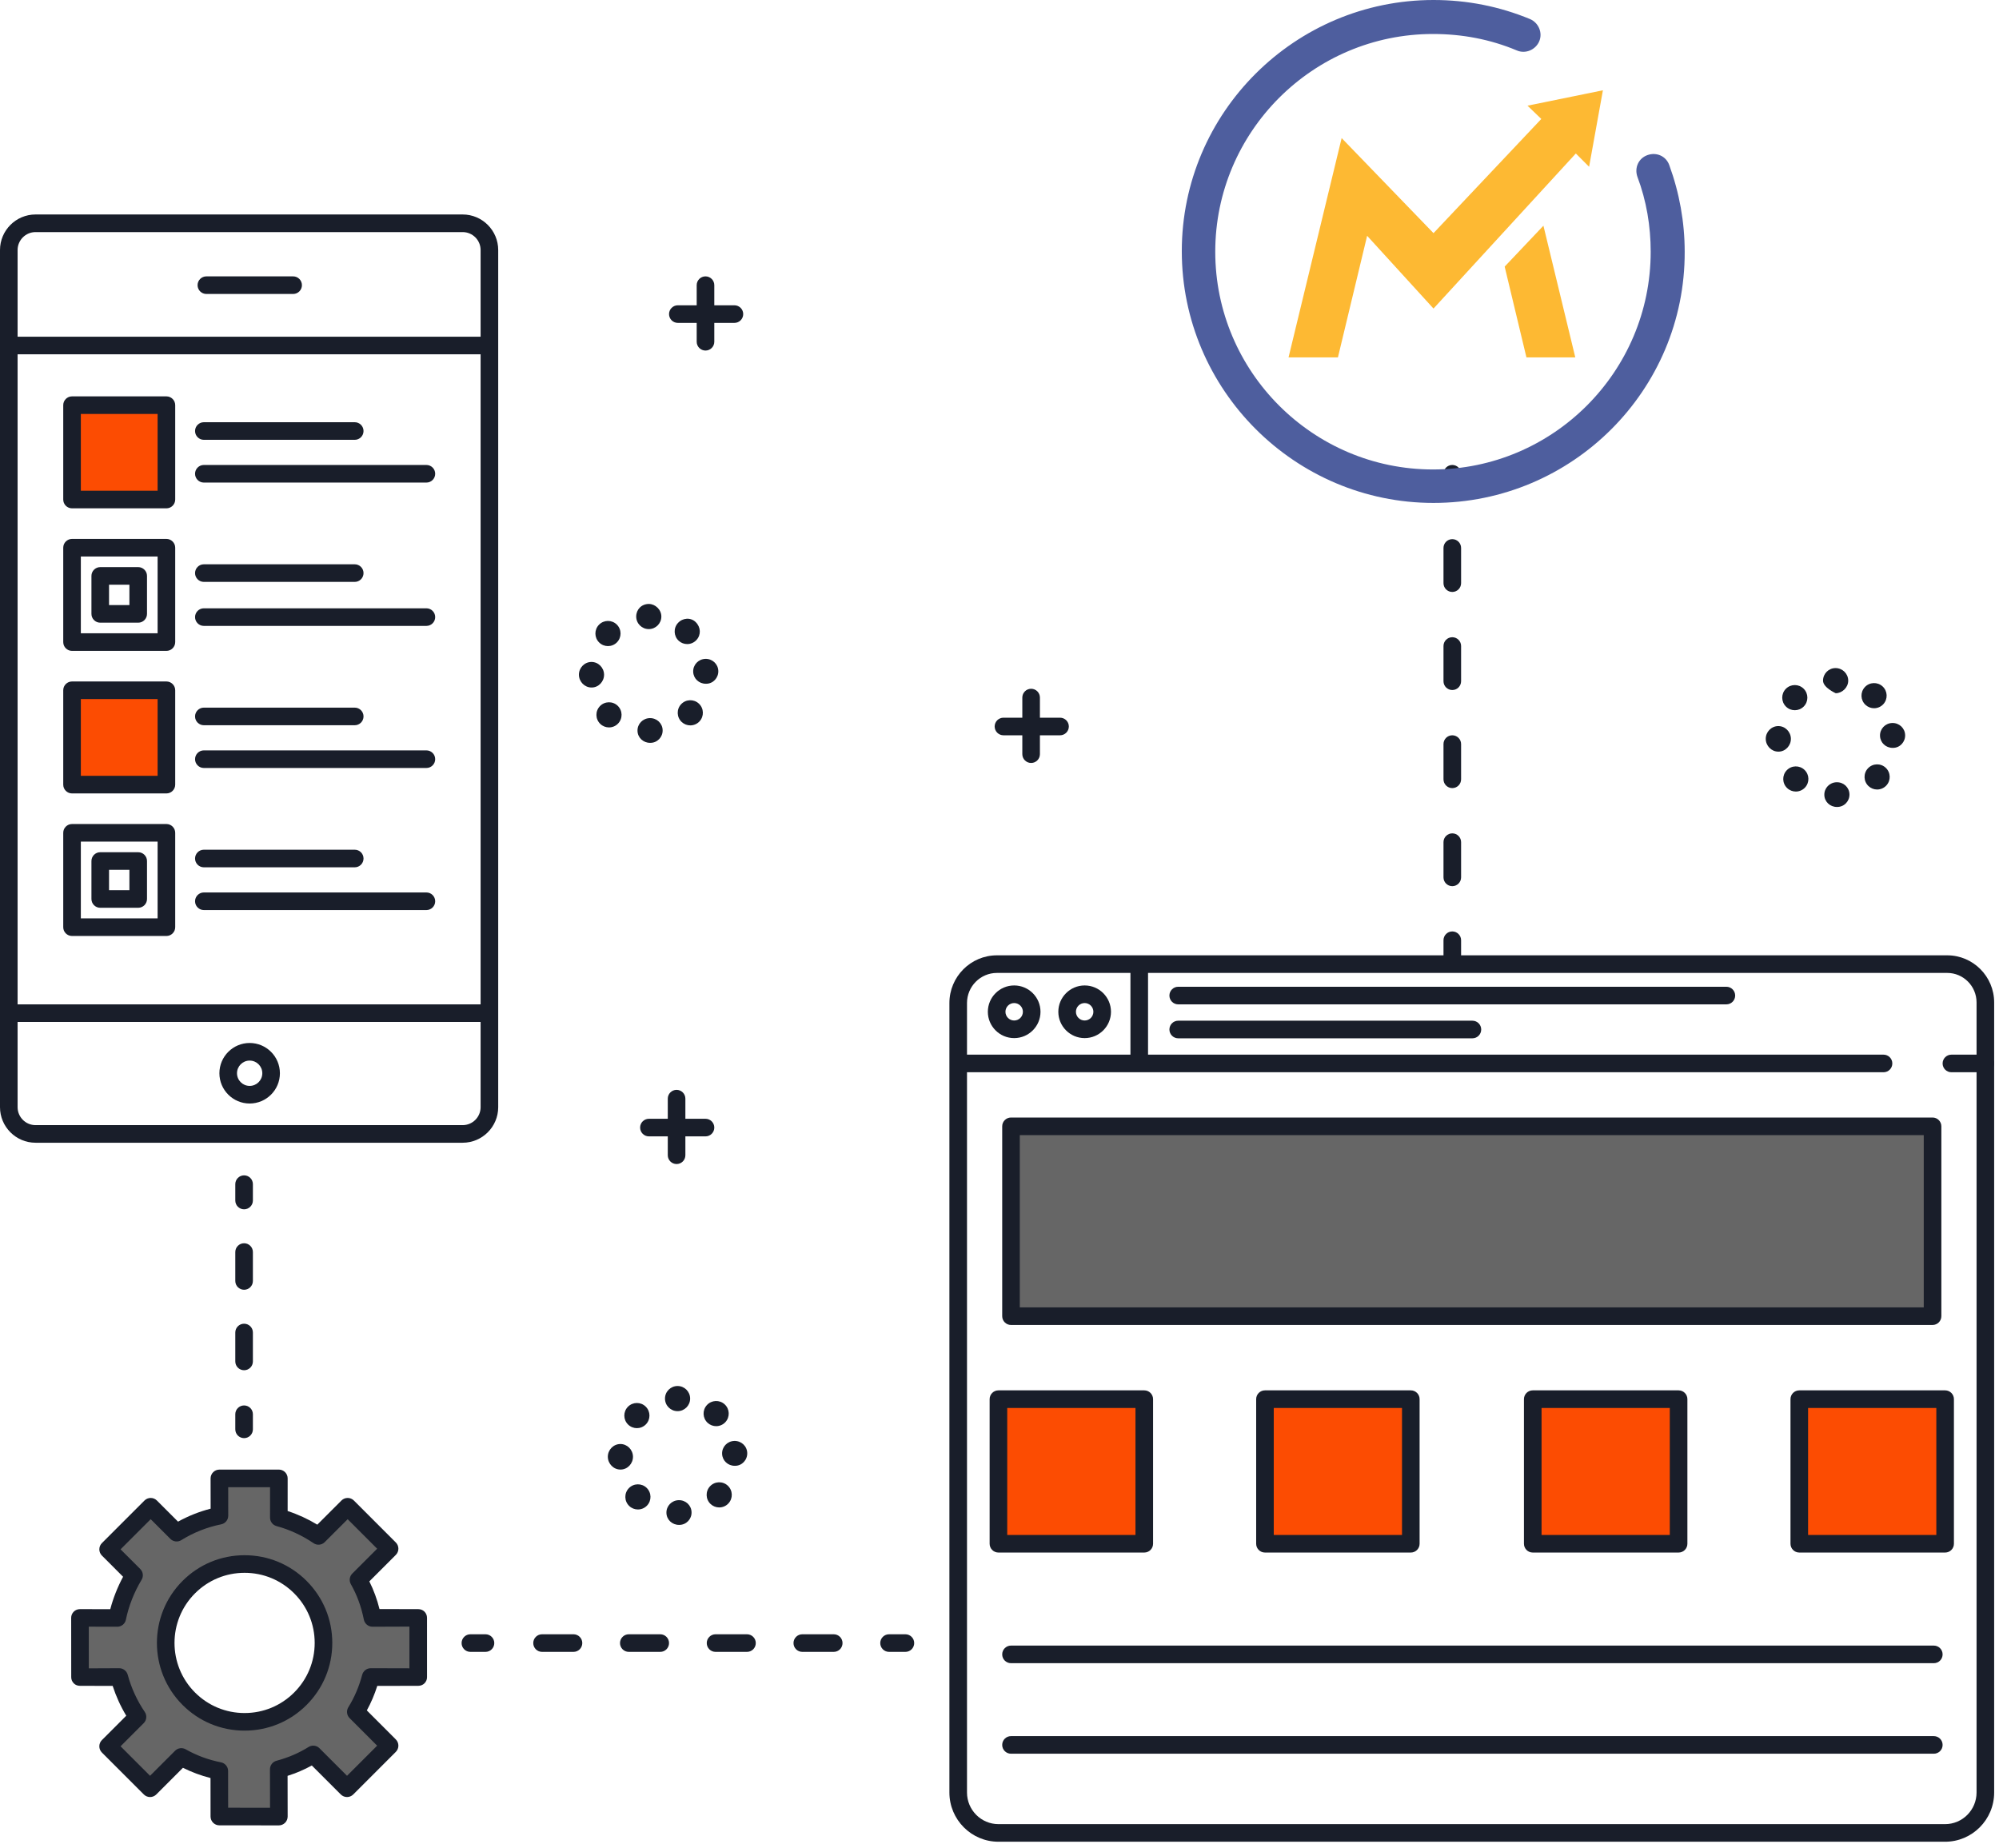
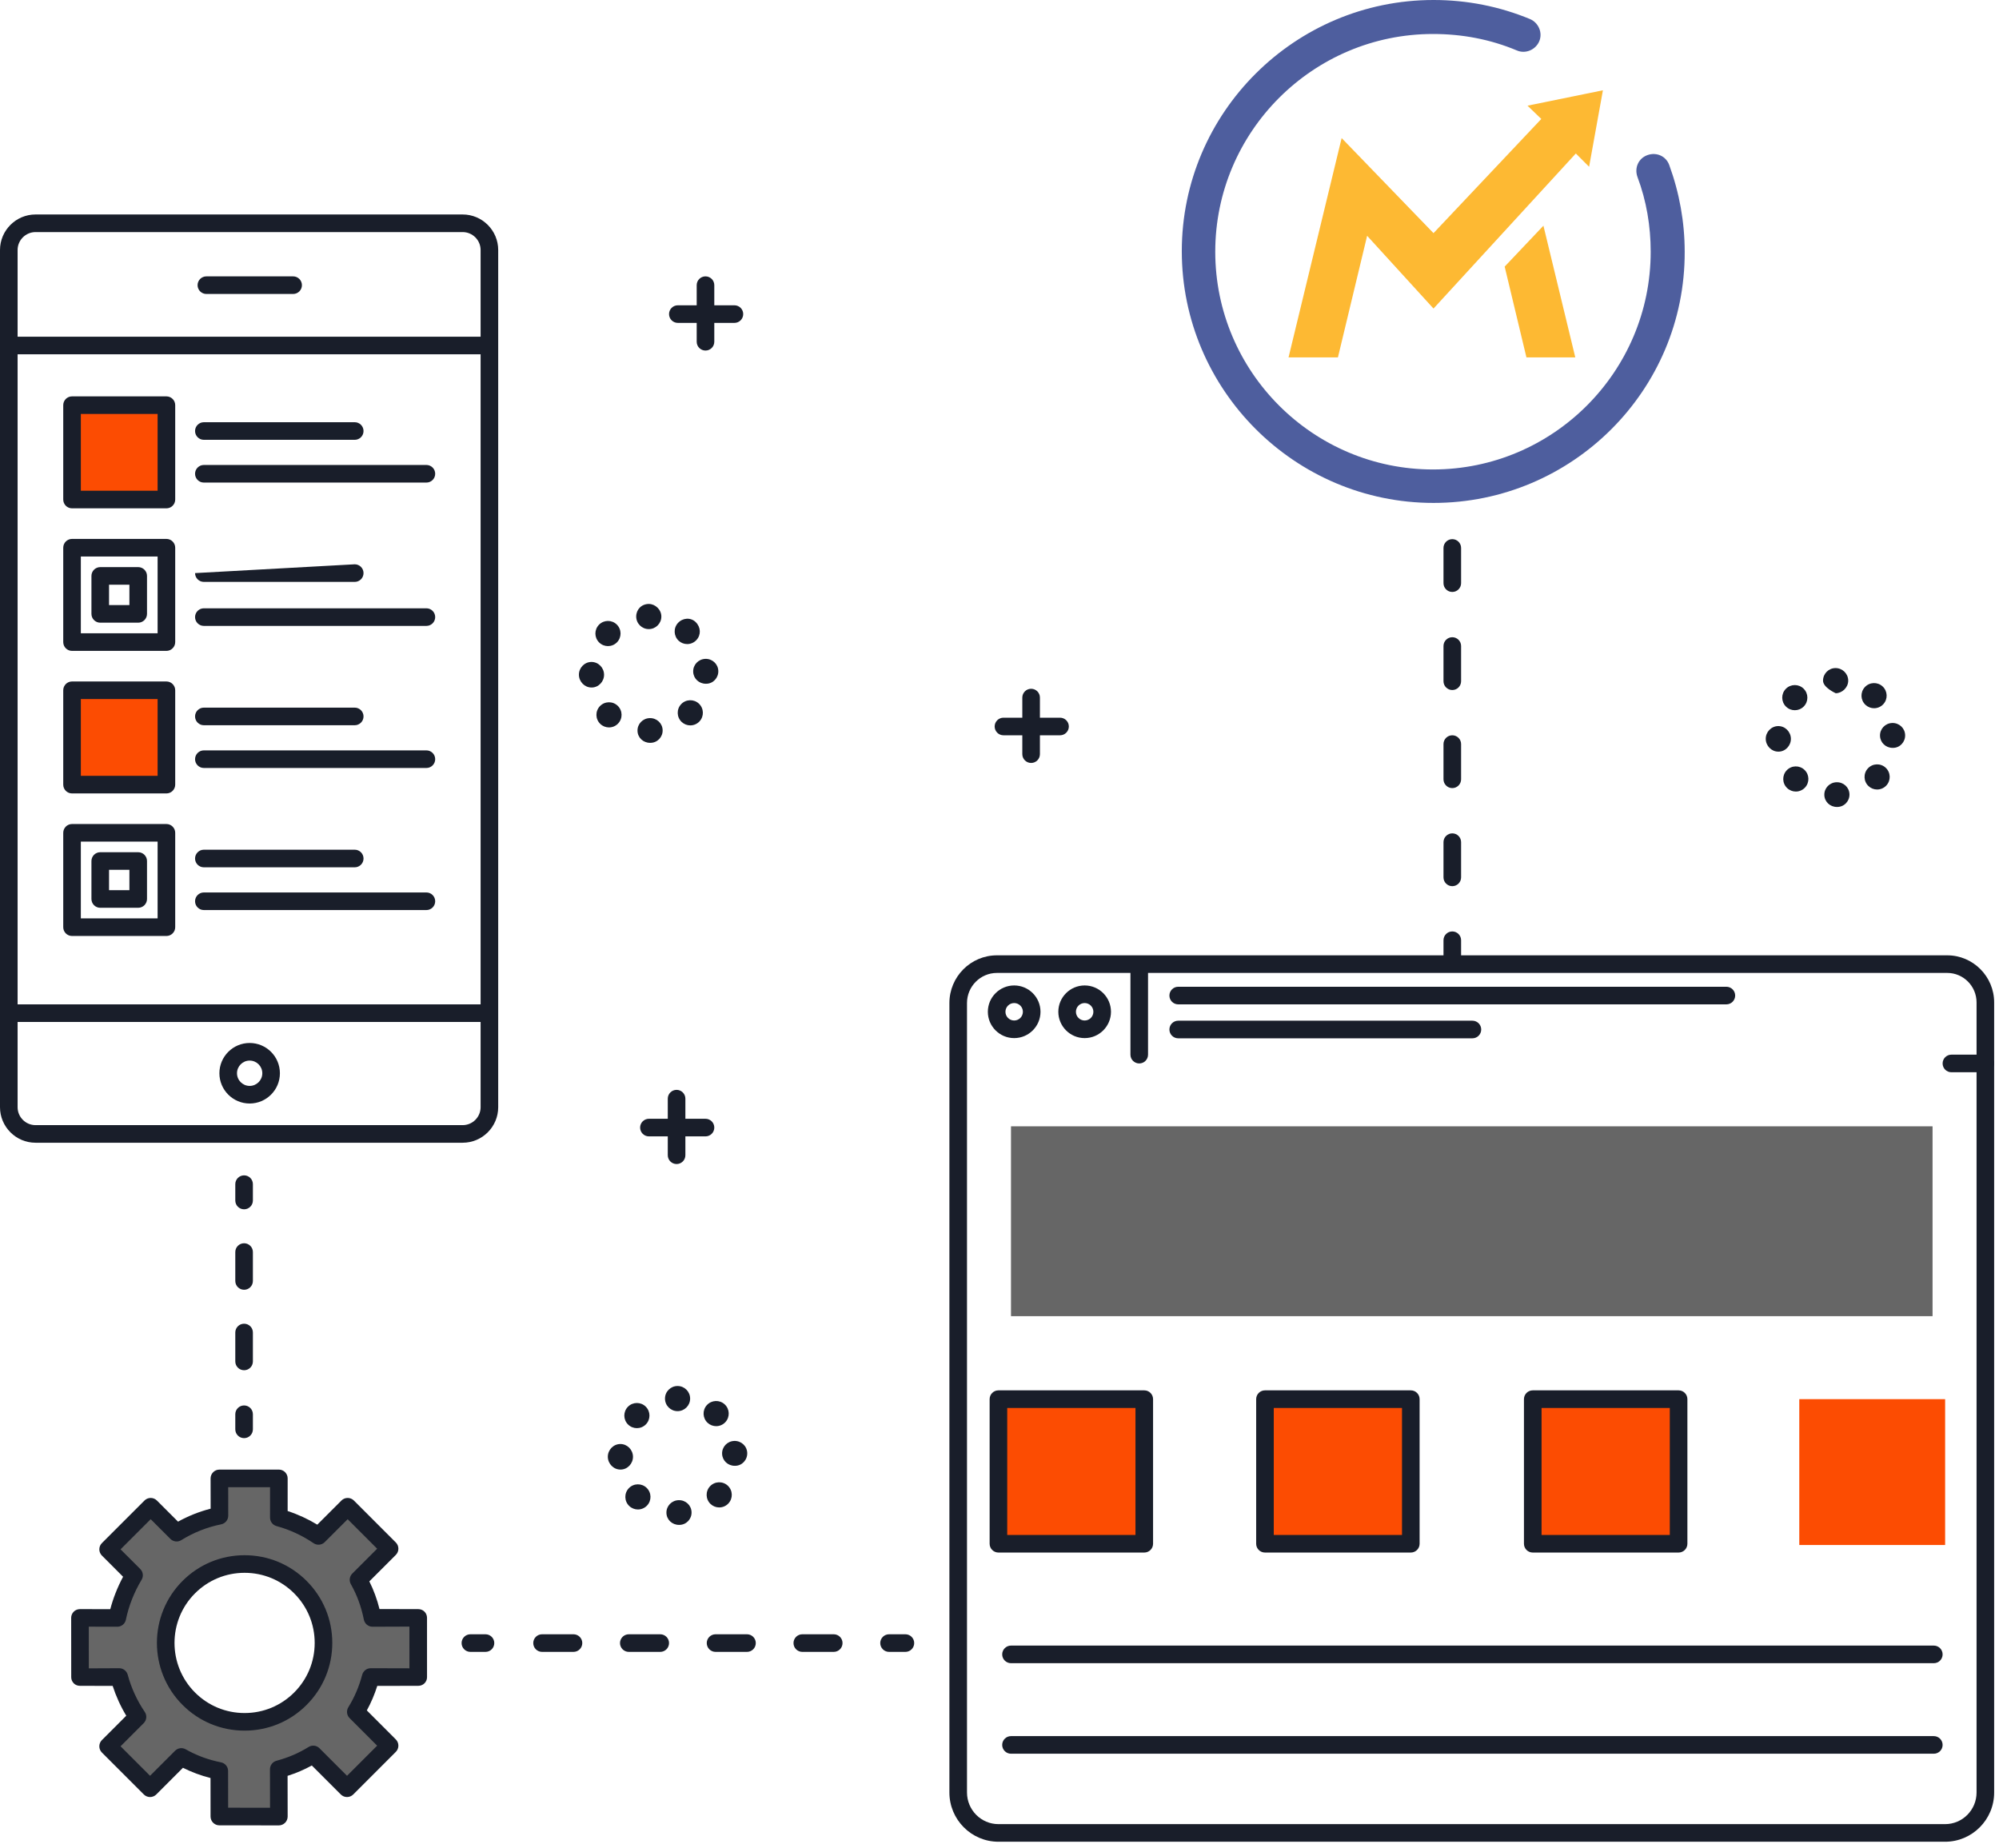
<svg xmlns="http://www.w3.org/2000/svg" width="159px" height="147px" viewBox="0 0 159 147" version="1.1">
  <title>Mautic Implementation</title>
  <g id="Page-1" stroke="none" stroke-width="1" fill="none" fill-rule="evenodd">
    <g id="Grahpics-&amp;-Icons-for-Capability-Pages" transform="translate(-1036, -11544)">
      <g id="Wordpress" transform="translate(235, 10872)">
        <g id="Group-6-Copy" transform="translate(58, 672)">
          <g id="Mautic-Implementation" transform="translate(743, 0)">
            <path d="M23.892,135.107 C21.441,137.558 17.467,137.558 15.016,135.107 C12.565,132.656 12.565,128.682 15.016,126.231 C17.467,123.78 21.441,123.78 23.892,126.231 C26.343,128.682 26.343,132.656 23.892,135.107 Z M29.484,133.394 L33.266,133.395 L33.265,128.666 L29.626,128.667 C29.417,127.62 29.063,126.615 28.516,125.646 L30.988,123.174 L27.653,119.838 L25.334,122.157 C24.372,121.502 23.288,121 22.179,120.701 L22.18,117.583 L17.45,117.584 L17.454,120.549 C16.266,120.789 15.108,121.242 14.048,121.9 L11.986,119.838 L8.6,123.224 L10.662,125.287 C10.055,126.297 9.568,127.491 9.328,128.682 L6.361,128.674 L6.365,133.401 L9.485,133.396 C9.781,134.507 10.282,135.592 10.936,136.555 L8.6,138.891 L11.935,142.227 L14.423,139.739 C15.392,140.286 16.4,140.646 17.443,140.854 L17.447,144.475 L22.18,144.477 L22.173,140.717 C23.131,140.461 24.043,140.083 24.915,139.539 L27.602,142.227 L30.988,138.841 L28.301,136.153 C28.843,135.281 29.229,134.358 29.484,133.394 L29.484,133.394 Z" id="Fill-11" fill="#666666" />
            <polygon id="Fill-28" fill="#FC4C02" points="5.73 39.73 13.236 39.73 13.236 32.225 5.73 32.225" />
            <polygon id="Fill-29" fill="#FC4C02" points="5.73 62.405 13.236 62.405 13.236 54.9 5.73 54.9" />
            <polygon id="Fill-30" fill="#666666" points="80.415 104.681 153.715 104.681 153.715 89.581 80.415 89.581" />
            <polygon id="Fill-31" fill="#FC4C02" points="79.415 122.881 91.015 122.881 91.015 111.281 79.415 111.281" />
            <polygon id="Fill-32" fill="#FC4C02" points="100.615 122.881 112.215 122.881 112.215 111.281 100.615 111.281" />
            <polygon id="Fill-33" fill="#FC4C02" points="121.915 122.881 133.515 122.881 133.515 111.281 121.915 111.281" />
            <polygon id="Fill-34" fill="#FC4C02" points="143.115 122.881 154.715 122.881 154.715 111.281 143.115 111.281" />
            <path d="M2.827,18.459 C2.04,18.459 1.4,19.099 1.4,19.886 L1.4,88.059 C1.4,88.846 2.04,89.487 2.827,89.487 L36.799,89.487 C37.587,89.487 38.227,88.846 38.227,88.059 L38.227,19.886 C38.227,19.099 37.587,18.459 36.799,18.459 L2.827,18.459 Z M36.799,90.887 L2.827,90.887 C1.268,90.887 0,89.618 0,88.059 L0,19.886 C0,18.327 1.268,17.058 2.827,17.058 L36.799,17.058 C38.359,17.058 39.627,18.327 39.627,19.886 L39.627,88.059 C39.627,89.618 38.359,90.887 36.799,90.887 L36.799,90.887 Z" id="Fill-574" fill="#191E2A" />
            <path d="M38.915,28.181 L0.715,28.181 C0.329,28.181 0.015,27.867 0.015,27.481 C0.015,27.094 0.329,26.781 0.715,26.781 L38.915,26.781 C39.302,26.781 39.615,27.094 39.615,27.481 C39.615,27.867 39.302,28.181 38.915,28.181" id="Fill-575" fill="#191E2A" />
            <path d="M38.515,81.281 L0.715,81.281 C0.329,81.281 0.015,80.968 0.015,80.581 C0.015,80.194 0.329,79.881 0.715,79.881 L38.515,79.881 C38.902,79.881 39.215,80.194 39.215,80.581 C39.215,80.968 38.902,81.281 38.515,81.281" id="Fill-576" fill="#191E2A" />
            <path d="M23.315,23.381 L16.415,23.381 C16.029,23.381 15.715,23.067 15.715,22.681 C15.715,22.294 16.029,21.981 16.415,21.981 L23.315,21.981 C23.702,21.981 24.015,22.294 24.015,22.681 C24.015,23.067 23.702,23.381 23.315,23.381" id="Fill-577" fill="#191E2A" />
            <path d="M19.857,84.353 C19.302,84.353 18.851,84.805 18.851,85.36 C18.851,85.915 19.302,86.367 19.857,86.367 C20.413,86.367 20.864,85.915 20.864,85.36 C20.864,84.805 20.413,84.353 19.857,84.353 Z M19.857,87.767 C18.53,87.767 17.451,86.687 17.451,85.36 C17.451,84.033 18.53,82.953 19.857,82.953 C21.185,82.953 22.264,84.033 22.264,85.36 C22.264,86.687 21.185,87.767 19.857,87.767 L19.857,87.767 Z" id="Fill-578" fill="#191E2A" />
            <path d="M6.43,39.03 L12.536,39.03 L12.536,32.925 L6.43,32.925 L6.43,39.03 Z M13.236,40.43 L5.73,40.43 C5.344,40.43 5.03,40.117 5.03,39.73 L5.03,32.225 C5.03,31.838 5.344,31.525 5.73,31.525 L13.236,31.525 C13.622,31.525 13.936,31.838 13.936,32.225 L13.936,39.73 C13.936,40.117 13.622,40.43 13.236,40.43 L13.236,40.43 Z" id="Fill-579" fill="#191E2A" />
            <path d="M28.215,34.981 L16.215,34.981 C15.829,34.981 15.515,34.667 15.515,34.281 C15.515,33.894 15.829,33.581 16.215,33.581 L28.215,33.581 C28.602,33.581 28.915,33.894 28.915,34.281 C28.915,34.667 28.602,34.981 28.215,34.981" id="Fill-580" fill="#191E2A" />
            <path d="M33.915,38.381 L16.215,38.381 C15.829,38.381 15.515,38.067 15.515,37.681 C15.515,37.294 15.829,36.981 16.215,36.981 L33.915,36.981 C34.302,36.981 34.615,37.294 34.615,37.681 C34.615,38.067 34.302,38.381 33.915,38.381" id="Fill-581" fill="#191E2A" />
            <path d="M6.43,50.368 L12.536,50.368 L12.536,44.263 L6.43,44.263 L6.43,50.368 Z M13.236,51.768 L5.73,51.768 C5.344,51.768 5.03,51.454 5.03,51.068 L5.03,43.562 C5.03,43.176 5.344,42.862 5.73,42.862 L13.236,42.862 C13.622,42.862 13.936,43.176 13.936,43.562 L13.936,51.068 C13.936,51.454 13.622,51.768 13.236,51.768 L13.236,51.768 Z" id="Fill-582" fill="#191E2A" />
-             <path d="M28.215,46.281 L16.215,46.281 C15.829,46.281 15.515,45.967 15.515,45.581 C15.515,45.194 15.829,44.881 16.215,44.881 L28.215,44.881 C28.602,44.881 28.915,45.194 28.915,45.581 C28.915,45.967 28.602,46.281 28.215,46.281" id="Fill-583" fill="#191E2A" />
+             <path d="M28.215,46.281 L16.215,46.281 C15.829,46.281 15.515,45.967 15.515,45.581 L28.215,44.881 C28.602,44.881 28.915,45.194 28.915,45.581 C28.915,45.967 28.602,46.281 28.215,46.281" id="Fill-583" fill="#191E2A" />
            <path d="M33.915,49.781 L16.215,49.781 C15.829,49.781 15.515,49.467 15.515,49.081 C15.515,48.694 15.829,48.381 16.215,48.381 L33.915,48.381 C34.302,48.381 34.615,48.694 34.615,49.081 C34.615,49.467 34.302,49.781 33.915,49.781" id="Fill-584" fill="#191E2A" />
            <path d="M6.43,61.705 L12.536,61.705 L12.536,55.6 L6.43,55.6 L6.43,61.705 Z M13.236,63.105 L5.73,63.105 C5.344,63.105 5.03,62.792 5.03,62.405 L5.03,54.9 C5.03,54.514 5.344,54.2 5.73,54.2 L13.236,54.2 C13.622,54.2 13.936,54.514 13.936,54.9 L13.936,62.405 C13.936,62.792 13.622,63.105 13.236,63.105 L13.236,63.105 Z" id="Fill-585" fill="#191E2A" />
            <path d="M28.215,57.681 L16.215,57.681 C15.829,57.681 15.515,57.367 15.515,56.981 C15.515,56.594 15.829,56.281 16.215,56.281 L28.215,56.281 C28.602,56.281 28.915,56.594 28.915,56.981 C28.915,57.367 28.602,57.681 28.215,57.681" id="Fill-586" fill="#191E2A" />
            <path d="M33.915,61.081 L16.215,61.081 C15.829,61.081 15.515,60.767 15.515,60.381 C15.515,59.994 15.829,59.681 16.215,59.681 L33.915,59.681 C34.302,59.681 34.615,59.994 34.615,60.381 C34.615,60.767 34.302,61.081 33.915,61.081" id="Fill-587" fill="#191E2A" />
            <path d="M6.43,73.043 L12.536,73.043 L12.536,66.938 L6.43,66.938 L6.43,73.043 Z M13.236,74.443 L5.73,74.443 C5.344,74.443 5.03,74.13 5.03,73.743 L5.03,66.238 C5.03,65.851 5.344,65.538 5.73,65.538 L13.236,65.538 C13.622,65.538 13.936,65.851 13.936,66.238 L13.936,73.743 C13.936,74.13 13.622,74.443 13.236,74.443 L13.236,74.443 Z" id="Fill-588" fill="#191E2A" />
            <path d="M28.215,68.981 L16.215,68.981 C15.829,68.981 15.515,68.667 15.515,68.281 C15.515,67.894 15.829,67.581 16.215,67.581 L28.215,67.581 C28.602,67.581 28.915,67.894 28.915,68.281 C28.915,68.667 28.602,68.981 28.215,68.981" id="Fill-589" fill="#191E2A" />
            <path d="M33.915,72.381 L16.215,72.381 C15.829,72.381 15.515,72.067 15.515,71.681 C15.515,71.294 15.829,70.981 16.215,70.981 L33.915,70.981 C34.302,70.981 34.615,71.294 34.615,71.681 C34.615,72.067 34.302,72.381 33.915,72.381" id="Fill-590" fill="#191E2A" />
            <path d="M8.673,48.125 L10.293,48.125 L10.293,46.505 L8.673,46.505 L8.673,48.125 Z M10.993,49.525 L7.973,49.525 C7.587,49.525 7.273,49.211 7.273,48.825 L7.273,45.805 C7.273,45.419 7.587,45.105 7.973,45.105 L10.993,45.105 C11.379,45.105 11.693,45.419 11.693,45.805 L11.693,48.825 C11.693,49.211 11.379,49.525 10.993,49.525 L10.993,49.525 Z" id="Fill-591" fill="#191E2A" />
            <path d="M8.673,70.8 L10.293,70.8 L10.293,69.181 L8.673,69.181 L8.673,70.8 Z M10.993,72.2 L7.973,72.2 C7.587,72.2 7.273,71.887 7.273,71.5 L7.273,68.481 C7.273,68.094 7.587,67.781 7.973,67.781 L10.993,67.781 C11.379,67.781 11.693,68.094 11.693,68.481 L11.693,71.5 C11.693,71.887 11.379,72.2 10.993,72.2 L10.993,72.2 Z" id="Fill-592" fill="#191E2A" />
            <path d="M79.295,77.381 C77.983,77.381 76.915,78.455 76.915,79.775 L76.915,142.566 C76.915,143.953 78.037,145.081 79.416,145.081 L154.714,145.081 C156.093,145.081 157.215,143.953 157.215,142.566 L157.215,79.729 C157.215,78.434 156.168,77.381 154.882,77.381 L79.295,77.381 Z M154.714,146.481 L79.416,146.481 C77.265,146.481 75.515,144.725 75.515,142.566 L75.515,79.775 C75.515,77.683 77.211,75.981 79.295,75.981 L154.882,75.981 C156.94,75.981 158.615,77.662 158.615,79.729 L158.615,142.566 C158.615,144.725 156.865,146.481 154.714,146.481 L154.714,146.481 Z" id="Fill-593" fill="#191E2A" />
-             <path d="M149.815,85.281 L76.315,85.281 C75.929,85.281 75.615,84.968 75.615,84.581 C75.615,84.194 75.929,83.881 76.315,83.881 L149.815,83.881 C150.202,83.881 150.515,84.194 150.515,84.581 C150.515,84.968 150.202,85.281 149.815,85.281" id="Fill-594" fill="#191E2A" />
            <path d="M90.615,84.581 C90.229,84.581 89.915,84.268 89.915,83.881 L89.915,77.181 C89.915,76.794 90.229,76.481 90.615,76.481 C91.002,76.481 91.315,76.794 91.315,77.181 L91.315,83.881 C91.315,84.268 91.002,84.581 90.615,84.581" id="Fill-595" fill="#191E2A" />
            <path d="M80.667,79.777 C80.284,79.777 79.973,80.089 79.973,80.471 C79.973,80.854 80.284,81.165 80.667,81.165 C81.05,81.165 81.361,80.854 81.361,80.471 C81.361,80.089 81.05,79.777 80.667,79.777 Z M80.667,82.565 C79.512,82.565 78.573,81.626 78.573,80.471 C78.573,79.317 79.512,78.377 80.667,78.377 C81.822,78.377 82.761,79.317 82.761,80.471 C82.761,81.626 81.822,82.565 80.667,82.565 L80.667,82.565 Z" id="Fill-596" fill="#191E2A" />
            <path d="M86.273,79.777 C85.89,79.777 85.579,80.089 85.579,80.471 C85.579,80.854 85.89,81.165 86.273,81.165 C86.656,81.165 86.967,80.854 86.967,80.471 C86.967,80.089 86.656,79.777 86.273,79.777 Z M86.273,82.565 C85.119,82.565 84.179,81.626 84.179,80.471 C84.179,79.317 85.119,78.377 86.273,78.377 C87.428,78.377 88.367,79.317 88.367,80.471 C88.367,81.626 87.428,82.565 86.273,82.565 L86.273,82.565 Z" id="Fill-597" fill="#191E2A" />
            <path d="M137.315,79.881 L93.715,79.881 C93.329,79.881 93.015,79.568 93.015,79.181 C93.015,78.794 93.329,78.481 93.715,78.481 L137.315,78.481 C137.702,78.481 138.015,78.794 138.015,79.181 C138.015,79.568 137.702,79.881 137.315,79.881" id="Fill-598" fill="#191E2A" />
            <path d="M117.115,82.581 L93.715,82.581 C93.329,82.581 93.015,82.268 93.015,81.881 C93.015,81.494 93.329,81.181 93.715,81.181 L117.115,81.181 C117.502,81.181 117.815,81.494 117.815,81.881 C117.815,82.268 117.502,82.581 117.115,82.581" id="Fill-599" fill="#191E2A" />
            <path d="M157.915,85.281 L155.215,85.281 C154.829,85.281 154.515,84.968 154.515,84.581 C154.515,84.194 154.829,83.881 155.215,83.881 L157.915,83.881 C158.302,83.881 158.615,84.194 158.615,84.581 C158.615,84.968 158.302,85.281 157.915,85.281" id="Fill-600" fill="#191E2A" />
-             <path d="M81.115,103.981 L153.015,103.981 L153.015,90.281 L81.115,90.281 L81.115,103.981 Z M154.415,104.681 C154.415,105.068 154.102,105.381 153.715,105.381 L80.415,105.381 C80.029,105.381 79.715,105.068 79.715,104.681 L79.715,89.581 C79.715,89.194 80.029,88.881 80.415,88.881 L153.715,88.881 C154.102,88.881 154.415,89.194 154.415,89.581 L154.415,104.681 L154.415,104.681 Z" id="Fill-601" fill="#191E2A" />
            <path d="M153.815,139.481 L80.415,139.481 C80.029,139.481 79.715,139.168 79.715,138.781 C79.715,138.394 80.029,138.081 80.415,138.081 L153.815,138.081 C154.202,138.081 154.515,138.394 154.515,138.781 C154.515,139.168 154.202,139.481 153.815,139.481" id="Fill-602" fill="#191E2A" />
            <path d="M80.115,122.081 L90.315,122.081 L90.315,111.981 L80.115,111.981 L80.115,122.081 Z M91.715,122.781 C91.715,123.168 91.402,123.481 91.015,123.481 L79.415,123.481 C79.029,123.481 78.715,123.168 78.715,122.781 L78.715,111.281 C78.715,110.894 79.029,110.581 79.415,110.581 L91.015,110.581 C91.402,110.581 91.715,110.894 91.715,111.281 L91.715,122.781 L91.715,122.781 Z" id="Fill-603" fill="#191E2A" />
            <path d="M101.315,122.081 L111.515,122.081 L111.515,111.981 L101.315,111.981 L101.315,122.081 Z M112.915,122.781 C112.915,123.168 112.602,123.481 112.215,123.481 L100.615,123.481 C100.229,123.481 99.915,123.168 99.915,122.781 L99.915,111.281 C99.915,110.894 100.229,110.581 100.615,110.581 L112.215,110.581 C112.602,110.581 112.915,110.894 112.915,111.281 L112.915,122.781 L112.915,122.781 Z" id="Fill-604" fill="#191E2A" />
            <path d="M122.615,122.081 L132.815,122.081 L132.815,111.981 L122.615,111.981 L122.615,122.081 Z M134.215,122.781 C134.215,123.168 133.902,123.481 133.515,123.481 L121.915,123.481 C121.529,123.481 121.215,123.168 121.215,122.781 L121.215,111.281 C121.215,110.894 121.529,110.581 121.915,110.581 L133.515,110.581 C133.902,110.581 134.215,110.894 134.215,111.281 L134.215,122.781 L134.215,122.781 Z" id="Fill-605" fill="#191E2A" />
-             <path d="M143.815,122.081 L154.015,122.081 L154.015,111.981 L143.815,111.981 L143.815,122.081 Z M155.415,122.781 C155.415,123.168 155.102,123.481 154.715,123.481 L143.115,123.481 C142.729,123.481 142.415,123.168 142.415,122.781 L142.415,111.281 C142.415,110.894 142.729,110.581 143.115,110.581 L154.715,110.581 C155.102,110.581 155.415,110.894 155.415,111.281 L155.415,122.781 L155.415,122.781 Z" id="Fill-606" fill="#191E2A" />
            <path d="M153.815,132.281 L80.415,132.281 C80.029,132.281 79.715,131.968 79.715,131.581 C79.715,131.194 80.029,130.881 80.415,130.881 L153.815,130.881 C154.202,130.881 154.515,131.194 154.515,131.581 C154.515,131.968 154.202,132.281 153.815,132.281" id="Fill-607" fill="#191E2A" />
            <path d="M15.511,126.726 C13.337,128.9 13.337,132.438 15.511,134.612 C16.564,135.665 17.964,136.245 19.454,136.245 C20.943,136.245 22.344,135.665 23.397,134.612 C24.45,133.559 25.03,132.158 25.03,130.669 C25.03,129.179 24.45,127.779 23.397,126.726 C22.344,125.673 20.943,125.093 19.454,125.093 C17.964,125.093 16.564,125.673 15.511,126.726 Z M19.454,137.645 C17.59,137.645 15.838,136.92 14.521,135.602 C11.801,132.882 11.801,128.456 14.521,125.736 C15.838,124.418 17.59,123.693 19.454,123.693 C21.317,123.693 23.069,124.418 24.387,125.736 C25.704,127.054 26.43,128.806 26.43,130.669 C26.43,132.532 25.704,134.284 24.387,135.602 C23.069,136.92 21.317,137.645 19.454,137.645 L19.454,137.645 Z" id="Fill-608" fill="#191E2A" />
            <path d="M18.146,143.776 L21.479,143.777 L21.473,140.718 C21.473,140.401 21.686,140.123 21.992,140.041 C22.929,139.79 23.764,139.432 24.545,138.945 C24.821,138.773 25.18,138.814 25.41,139.044 L27.602,141.237 L29.998,138.841 L27.806,136.648 C27.576,136.418 27.535,136.06 27.706,135.784 C28.193,135.002 28.563,134.131 28.807,133.208 C28.889,132.901 29.167,132.681 29.484,132.681 L32.566,132.689 L32.565,129.37 L29.626,129.381 C29.292,129.381 29.005,129.139 28.94,128.811 C28.735,127.786 28.397,126.862 27.906,125.993 C27.752,125.72 27.799,125.375 28.021,125.153 L29.998,123.175 L27.653,120.829 L25.829,122.652 C25.591,122.89 25.218,122.925 24.94,122.736 C24.04,122.123 23.023,121.653 21.997,121.377 C21.691,121.295 21.479,121.018 21.479,120.701 L21.48,118.283 L18.151,118.284 L18.154,120.549 C18.155,120.882 17.92,121.17 17.593,121.236 C16.466,121.463 15.397,121.887 14.417,122.495 C14.141,122.667 13.783,122.625 13.553,122.395 L11.986,120.828 L9.59,123.224 L11.157,124.792 C11.385,125.019 11.428,125.372 11.262,125.647 C10.671,126.63 10.228,127.757 10.014,128.82 C9.949,129.147 9.661,129.381 9.328,129.381 C9.327,129.381 9.327,129.381 9.326,129.381 L7.062,129.376 L7.065,132.692 L9.484,132.681 L9.485,132.681 C9.802,132.681 10.08,132.902 10.161,133.208 C10.435,134.235 10.903,135.257 11.515,136.158 C11.704,136.436 11.669,136.811 11.431,137.048 L9.59,138.89 L11.935,141.236 L13.928,139.243 C14.151,139.021 14.494,138.974 14.768,139.129 C15.646,139.626 16.566,139.965 17.58,140.167 C17.907,140.233 18.143,140.52 18.143,140.853 L18.146,143.776 Z M22.18,145.181 L22.18,145.181 L17.447,145.177 C17.061,145.177 16.748,144.863 16.747,144.477 L16.744,141.414 C15.98,141.22 15.246,140.948 14.552,140.6 L12.431,142.722 C12.299,142.853 12.121,142.927 11.935,142.927 C11.75,142.927 11.572,142.853 11.441,142.722 L8.105,139.386 C7.974,139.255 7.9,139.077 7.9,138.891 C7.9,138.705 7.974,138.527 8.105,138.396 L10.043,136.458 C9.592,135.714 9.225,134.902 8.962,134.087 L6.366,134.081 C6.366,134.081 6.366,134.081 6.365,134.081 C6.18,134.081 6.002,134.018 5.871,133.887 C5.739,133.755 5.665,133.582 5.665,133.397 L5.661,128.673 C5.661,128.486 5.735,128.313 5.867,128.181 C5.998,128.05 6.176,127.981 6.361,127.981 C6.362,127.981 6.362,127.981 6.363,127.981 L8.772,127.984 C9,127.114 9.35,126.226 9.79,125.406 L8.105,123.72 C7.974,123.589 7.9,123.41 7.9,123.225 C7.9,123.039 7.974,122.861 8.105,122.73 L11.491,119.344 C11.765,119.07 12.208,119.07 12.481,119.344 L14.161,121.023 C14.98,120.57 15.848,120.224 16.754,119.992 L16.75,117.585 C16.75,117.399 16.824,117.221 16.955,117.089 C17.086,116.958 17.265,116.884 17.45,116.884 L22.18,116.883 C22.366,116.883 22.544,116.957 22.675,117.088 C22.807,117.219 22.881,117.398 22.88,117.583 L22.879,120.179 C23.694,120.444 24.494,120.812 25.238,121.263 L27.158,119.343 C27.431,119.07 27.874,119.07 28.148,119.343 L31.483,122.679 C31.615,122.81 31.688,122.988 31.688,123.174 C31.688,123.36 31.615,123.538 31.483,123.669 L29.377,125.775 C29.725,126.469 29.992,127.201 30.186,127.975 L33.264,127.981 C33.265,127.981 33.265,127.981 33.265,127.981 C33.45,127.981 33.628,128.047 33.76,128.178 C33.891,128.309 33.965,128.484 33.965,128.669 L33.966,133.397 C33.966,133.583 33.892,133.753 33.761,133.884 C33.629,134.015 33.451,134.081 33.266,134.081 L33.265,134.081 L30.009,134.087 C29.793,134.768 29.515,135.423 29.178,136.037 L31.483,138.344 C31.615,138.475 31.688,138.654 31.688,138.84 C31.688,139.025 31.615,139.204 31.483,139.335 L28.097,142.721 C27.824,142.995 27.381,142.995 27.107,142.721 L24.802,140.417 C24.194,140.752 23.557,141.025 22.874,141.241 L22.88,144.476 C22.88,144.662 22.807,144.842 22.675,144.974 C22.544,145.105 22.366,145.181 22.18,145.181 L22.18,145.181 Z" id="Fill-609" fill="#191E2A" />
            <path d="M19.415,96.181 C19.029,96.181 18.715,95.868 18.715,95.481 L18.715,94.181 C18.715,93.794 19.029,93.481 19.415,93.481 C19.802,93.481 20.115,93.794 20.115,94.181 L20.115,95.481 C20.115,95.868 19.802,96.181 19.415,96.181" id="Fill-615" fill="#191E2A" />
            <path d="M19.415,102.581 C19.029,102.581 18.715,102.268 18.715,101.881 L18.715,99.581 C18.715,99.194 19.029,98.881 19.415,98.881 C19.802,98.881 20.115,99.194 20.115,99.581 L20.115,101.881 C20.115,102.268 19.802,102.581 19.415,102.581 Z M19.415,108.981 C19.029,108.981 18.715,108.668 18.715,108.281 L18.715,105.981 C18.715,105.594 19.029,105.281 19.415,105.281 C19.802,105.281 20.115,105.594 20.115,105.981 L20.115,108.281 C20.115,108.668 19.802,108.981 19.415,108.981 L19.415,108.981 Z" id="Fill-616" fill="#191E2A" />
            <path d="M19.415,114.381 C19.029,114.381 18.715,114.068 18.715,113.681 L18.715,112.481 C18.715,112.094 19.029,111.781 19.415,111.781 C19.802,111.781 20.115,112.094 20.115,112.481 L20.115,113.681 C20.115,114.068 19.802,114.381 19.415,114.381" id="Fill-617" fill="#191E2A" />
            <path d="M38.615,131.381 L37.415,131.381 C37.029,131.381 36.715,131.068 36.715,130.681 C36.715,130.294 37.029,129.981 37.415,129.981 L38.615,129.981 C39.002,129.981 39.315,130.294 39.315,130.681 C39.315,131.068 39.002,131.381 38.615,131.381" id="Fill-618" fill="#191E2A" />
            <path d="M45.615,131.381 L43.115,131.381 C42.729,131.381 42.415,131.068 42.415,130.681 C42.415,130.294 42.729,129.981 43.115,129.981 L45.615,129.981 C46.002,129.981 46.315,130.294 46.315,130.681 C46.315,131.068 46.002,131.381 45.615,131.381 Z M52.515,131.381 L50.015,131.381 C49.629,131.381 49.315,131.068 49.315,130.681 C49.315,130.294 49.629,129.981 50.015,129.981 L52.515,129.981 C52.902,129.981 53.215,130.294 53.215,130.681 C53.215,131.068 52.902,131.381 52.515,131.381 Z M59.415,131.381 L56.915,131.381 C56.529,131.381 56.215,131.068 56.215,130.681 C56.215,130.294 56.529,129.981 56.915,129.981 L59.415,129.981 C59.802,129.981 60.115,130.294 60.115,130.681 C60.115,131.068 59.802,131.381 59.415,131.381 Z M66.315,131.381 L63.815,131.381 C63.429,131.381 63.115,131.068 63.115,130.681 C63.115,130.294 63.429,129.981 63.815,129.981 L66.315,129.981 C66.702,129.981 67.015,130.294 67.015,130.681 C67.015,131.068 66.702,131.381 66.315,131.381 L66.315,131.381 Z" id="Fill-619" fill="#191E2A" />
            <path d="M72.015,131.381 L70.715,131.381 C70.329,131.381 70.015,131.068 70.015,130.681 C70.015,130.294 70.329,129.981 70.715,129.981 L72.015,129.981 C72.402,129.981 72.715,130.294 72.715,130.681 C72.715,131.068 72.402,131.381 72.015,131.381" id="Fill-620" fill="#191E2A" />
            <path d="M115.515,76.681 C115.129,76.681 114.815,76.368 114.815,75.981 L114.815,74.781 C114.815,74.394 115.129,74.081 115.515,74.081 C115.902,74.081 116.215,74.394 116.215,74.781 L116.215,75.981 C116.215,76.368 115.902,76.681 115.515,76.681" id="Fill-621" fill="#191E2A" />
            <path d="M115.515,47.081 C115.129,47.081 114.815,46.767 114.815,46.381 L114.815,43.581 C114.815,43.194 115.129,42.881 115.515,42.881 C115.902,42.881 116.215,43.194 116.215,43.581 L116.215,46.381 C116.215,46.767 115.902,47.081 115.515,47.081 Z M115.515,54.881 C115.129,54.881 114.815,54.567 114.815,54.181 L114.815,51.381 C114.815,50.994 115.129,50.681 115.515,50.681 C115.902,50.681 116.215,50.994 116.215,51.381 L116.215,54.181 C116.215,54.567 115.902,54.881 115.515,54.881 Z M115.515,62.681 C115.129,62.681 114.815,62.367 114.815,61.981 L114.815,59.181 C114.815,58.794 115.129,58.481 115.515,58.481 C115.902,58.481 116.215,58.794 116.215,59.181 L116.215,61.981 C116.215,62.367 115.902,62.681 115.515,62.681 Z M115.515,70.481 C115.129,70.481 114.815,70.167 114.815,69.781 L114.815,66.981 C114.815,66.594 115.129,66.281 115.515,66.281 C115.902,66.281 116.215,66.594 116.215,66.981 L116.215,69.781 C116.215,70.167 115.902,70.481 115.515,70.481 L115.515,70.481 Z" id="Fill-622" fill="#191E2A" />
-             <path d="M115.515,39.681 C115.129,39.681 114.815,39.367 114.815,38.981 L114.815,37.681 C114.815,37.294 115.129,36.981 115.515,36.981 C115.902,36.981 116.215,37.294 116.215,37.681 L116.215,38.981 C116.215,39.367 115.902,39.681 115.515,39.681" id="Fill-623" fill="#191E2A" />
            <path d="M56.115,27.881 C55.729,27.881 55.415,27.567 55.415,27.181 L55.415,22.681 C55.415,22.294 55.729,21.981 56.115,21.981 C56.502,21.981 56.815,22.294 56.815,22.681 L56.815,27.181 C56.815,27.567 56.502,27.881 56.115,27.881" id="Fill-624" fill="#191E2A" />
            <path d="M58.415,25.681 L53.915,25.681 C53.529,25.681 53.215,25.367 53.215,24.981 C53.215,24.594 53.529,24.281 53.915,24.281 L58.415,24.281 C58.802,24.281 59.115,24.594 59.115,24.981 C59.115,25.367 58.802,25.681 58.415,25.681" id="Fill-625" fill="#191E2A" />
            <path d="M53.815,92.581 C53.429,92.581 53.115,92.268 53.115,91.881 L53.115,87.381 C53.115,86.994 53.429,86.681 53.815,86.681 C54.202,86.681 54.515,86.994 54.515,87.381 L54.515,91.881 C54.515,92.268 54.202,92.581 53.815,92.581" id="Fill-626" fill="#191E2A" />
            <path d="M56.115,90.381 L51.615,90.381 C51.229,90.381 50.915,90.068 50.915,89.681 C50.915,89.294 51.229,88.981 51.615,88.981 L56.115,88.981 C56.502,88.981 56.815,89.294 56.815,89.681 C56.815,90.068 56.502,90.381 56.115,90.381" id="Fill-627" fill="#191E2A" />
            <path d="M82.015,60.681 C81.629,60.681 81.315,60.367 81.315,59.981 L81.315,55.481 C81.315,55.094 81.629,54.781 82.015,54.781 C82.402,54.781 82.715,55.094 82.715,55.481 L82.715,59.981 C82.715,60.367 82.402,60.681 82.015,60.681" id="Fill-628" fill="#191E2A" />
            <path d="M84.315,58.481 L79.815,58.481 C79.429,58.481 79.115,58.167 79.115,57.781 C79.115,57.394 79.429,57.081 79.815,57.081 L84.315,57.081 C84.702,57.081 85.015,57.394 85.015,57.781 C85.015,58.167 84.702,58.481 84.315,58.481" id="Fill-629" fill="#191E2A" />
            <path d="M50.604,49.035 C50.604,48.483 51.015,48.035 51.615,48.035 L51.615,48.036 C52.115,48.036 52.604,48.483 52.604,49.035 C52.604,49.588 52.156,50.035 51.604,50.035 C51.051,50.035 50.604,49.588 50.604,49.035 Z M53.987,50.966 L53.987,50.966 C53.58,50.593 53.552,49.954 53.926,49.547 C54.299,49.14 54.931,49.081 55.339,49.481 L55.338,49.481 C55.746,49.881 55.773,50.491 55.4,50.898 C55.203,51.114 54.933,51.226 54.663,51.226 C54.421,51.226 54.179,51.142 53.987,50.966 Z M47.656,51.098 C47.263,50.71 47.259,50.077 47.647,49.684 C48.035,49.291 48.668,49.287 49.061,49.675 C49.454,50.063 49.458,50.697 49.07,51.09 C48.874,51.288 48.616,51.387 48.358,51.387 C48.104,51.387 47.85,51.291 47.656,51.098 Z M55.136,53.432 C55.115,52.88 55.546,52.423 56.098,52.403 C56.65,52.382 57.114,52.803 57.134,53.355 C57.155,53.907 56.724,54.381 56.172,54.381 C56.159,54.381 56.147,54.381 56.135,54.381 C55.599,54.381 55.156,53.972 55.136,53.432 Z M46.047,53.671 C46.041,53.119 46.483,52.655 47.035,52.648 C47.587,52.641 48.04,53.099 48.047,53.653 C48.054,54.205 47.612,54.681 47.06,54.681 C47.056,54.681 47.051,54.681 47.047,54.681 C46.501,54.681 46.054,54.219 46.047,53.671 Z M54.221,57.422 C53.819,57.043 53.799,56.411 54.177,56.008 C54.555,55.606 55.188,55.586 55.591,55.964 C55.993,56.342 56.013,56.975 55.635,57.378 C55.438,57.587 55.172,57.693 54.906,57.693 C54.66,57.693 54.414,57.603 54.221,57.422 Z M47.746,57.575 C47.348,57.192 47.336,56.559 47.719,56.161 C48.102,55.764 48.735,55.752 49.133,56.135 C49.531,56.518 49.543,57.151 49.159,57.549 C48.963,57.753 48.701,57.855 48.439,57.855 C48.189,57.855 47.939,57.762 47.746,57.575 Z M50.707,58.128 C50.693,57.576 51.13,57.128 51.682,57.114 C52.234,57.101 52.693,57.521 52.706,58.073 C52.72,58.625 52.283,59.081 51.731,59.081 C51.723,59.081 51.714,59.081 51.706,59.081 C51.165,59.081 50.72,58.672 50.707,58.128 L50.707,58.128 Z" id="Fill-630" fill="#191E2A" />
            <path d="M52.893,111.235 C52.893,110.683 53.34,110.235 53.893,110.235 C54.445,110.235 54.893,110.683 54.893,111.235 C54.893,111.788 54.445,112.235 53.893,112.235 C53.34,112.235 52.893,111.788 52.893,111.235 Z M56.287,113.166 C55.88,112.793 55.852,112.16 56.226,111.753 C56.599,111.346 57.231,111.318 57.639,111.692 C58.046,112.065 58.073,112.697 57.7,113.105 C57.503,113.32 57.233,113.429 56.963,113.429 C56.721,113.429 56.479,113.342 56.287,113.166 Z M49.956,113.298 C49.563,112.91 49.559,112.277 49.947,111.884 C50.335,111.491 50.968,111.487 51.361,111.875 C51.754,112.263 51.758,112.897 51.37,113.29 C51.174,113.488 50.916,113.587 50.658,113.587 C50.404,113.587 50.15,113.491 49.956,113.298 Z M57.436,115.632 C57.415,115.08 57.846,114.624 58.398,114.604 C58.95,114.584 59.414,115.003 59.435,115.555 C59.455,116.107 59.024,116.581 58.472,116.581 C58.459,116.581 58.447,116.581 58.434,116.581 C57.899,116.581 57.456,116.171 57.436,115.632 Z M48.347,115.872 C48.34,115.32 48.783,114.856 49.335,114.849 C49.887,114.842 50.34,115.3 50.347,115.853 C50.354,116.405 49.912,116.881 49.36,116.881 C49.355,116.881 49.351,116.881 49.347,116.881 C48.801,116.881 48.354,116.42 48.347,115.872 Z M56.521,119.622 C56.119,119.244 56.099,118.611 56.477,118.208 C56.855,117.806 57.488,117.786 57.891,118.164 C58.293,118.543 58.313,119.175 57.935,119.578 C57.738,119.787 57.472,119.893 57.206,119.893 C56.96,119.893 56.714,119.803 56.521,119.622 Z M50.046,119.775 C49.648,119.392 49.636,118.759 50.019,118.361 C50.402,117.963 51.035,117.952 51.433,118.335 C51.831,118.718 51.843,119.351 51.46,119.749 C51.263,119.953 51.001,120.055 50.739,120.055 C50.489,120.055 50.239,119.962 50.046,119.775 Z M53.007,120.328 C52.993,119.776 53.43,119.328 53.982,119.315 C54.534,119.301 54.993,119.721 55.006,120.273 C55.02,120.825 54.583,121.281 54.031,121.281 C54.023,121.281 54.014,121.281 54.006,121.281 C53.465,121.281 53.02,120.871 53.007,120.328 L53.007,120.328 Z" id="Fill-631" fill="#191E2A" />
            <path d="M145.004,54.135 C145.004,53.583 145.446,53.135 145.998,53.135 C146.551,53.135 147.007,53.583 147.007,54.135 C147.007,54.688 146.515,55.135 146.015,55.135 C146.015,55.135 146.015,55.135 146.015,55.136 C146.015,55.136 145.004,54.688 145.004,54.135 Z M148.387,56.066 C147.98,55.693 147.952,55.06 148.326,54.653 C148.699,54.246 149.331,54.219 149.739,54.592 C150.146,54.965 150.173,55.598 149.8,56.005 C149.603,56.22 149.333,56.329 149.063,56.329 C148.821,56.329 148.579,56.242 148.387,56.066 Z M142.056,56.198 C141.663,55.81 141.659,55.177 142.047,54.784 C142.435,54.391 143.068,54.387 143.461,54.775 C143.854,55.163 143.858,55.797 143.47,56.19 C143.274,56.388 143.016,56.487 142.758,56.487 C142.504,56.487 142.25,56.391 142.056,56.198 Z M149.536,58.532 L149.536,58.532 C149.515,57.98 149.946,57.523 150.498,57.503 C151.05,57.483 151.514,57.903 151.534,58.455 C151.555,59.007 151.124,59.481 150.572,59.481 C150.559,59.481 150.547,59.481 150.535,59.481 C149.999,59.481 149.556,59.072 149.536,58.532 Z M140.447,58.771 C140.441,58.219 140.883,57.755 141.435,57.748 C141.987,57.741 142.44,58.2 142.447,58.752 C142.454,59.304 142.012,59.781 141.46,59.781 C141.455,59.781 141.451,59.781 141.447,59.781 C140.901,59.781 140.454,59.319 140.447,58.771 Z M148.621,62.522 C148.219,62.144 148.199,61.511 148.577,61.108 C148.955,60.706 149.588,60.686 149.99,61.064 C150.393,61.443 150.413,62.075 150.035,62.478 C149.838,62.687 149.572,62.793 149.306,62.793 C149.06,62.793 148.814,62.703 148.621,62.522 Z M142.145,62.675 C141.747,62.292 141.736,61.659 142.119,61.261 C142.502,60.863 143.135,60.852 143.533,61.235 C143.931,61.618 143.942,62.251 143.559,62.649 C143.363,62.852 143.101,62.955 142.839,62.955 C142.589,62.955 142.339,62.862 142.145,62.675 Z M145.107,63.228 C145.093,62.676 145.53,62.228 146.082,62.215 C146.634,62.201 147.092,62.62 147.106,63.173 C147.119,63.725 146.683,64.181 146.131,64.181 C146.122,64.181 146.114,64.181 146.106,64.181 C145.565,64.181 145.12,63.771 145.107,63.228 L145.107,63.228 Z" id="Fill-632" fill="#191E2A" />
            <g id="mautic-seeklogo.com" transform="translate(94, 0)" fill-rule="nonzero">
              <g id="Group">
                <path d="M20.021,40 C8.997,40 0,31.003 0,19.979 C0,8.955 8.997,0 20.021,0 C22.682,0 25.259,0.507 27.708,1.521 C28.384,1.816 28.722,2.619 28.426,3.295 C28.131,3.97 27.328,4.308 26.652,4.013 C24.54,3.126 22.302,2.703 19.979,2.703 C10.433,2.703 2.661,10.475 2.661,20.021 C2.661,29.567 10.433,37.339 19.979,37.339 C29.525,37.339 37.296,29.567 37.296,20.021 C37.296,17.994 36.959,15.966 36.24,14.065 C35.987,13.347 36.325,12.587 37.043,12.334 C37.761,12.08 38.521,12.418 38.775,13.136 C39.577,15.333 40,17.656 40,20.021 C40.042,31.045 31.045,40 20.021,40 Z" id="Path" fill="#4E5E9E" />
                <path d="M28.764,17.951 L31.299,28.427 L27.413,28.427 L25.681,21.204 L28.764,17.951 Z M33.495,7.181 L32.397,13.263 L31.341,12.207 L20.021,24.541 L14.741,18.754 L12.418,28.427 L8.49,28.427 L12.714,10.982 L20.021,18.543 L28.595,9.461 L27.497,8.405 L33.495,7.181 Z" id="Shape" fill="#FDB933" />
              </g>
            </g>
          </g>
        </g>
      </g>
    </g>
  </g>
</svg>